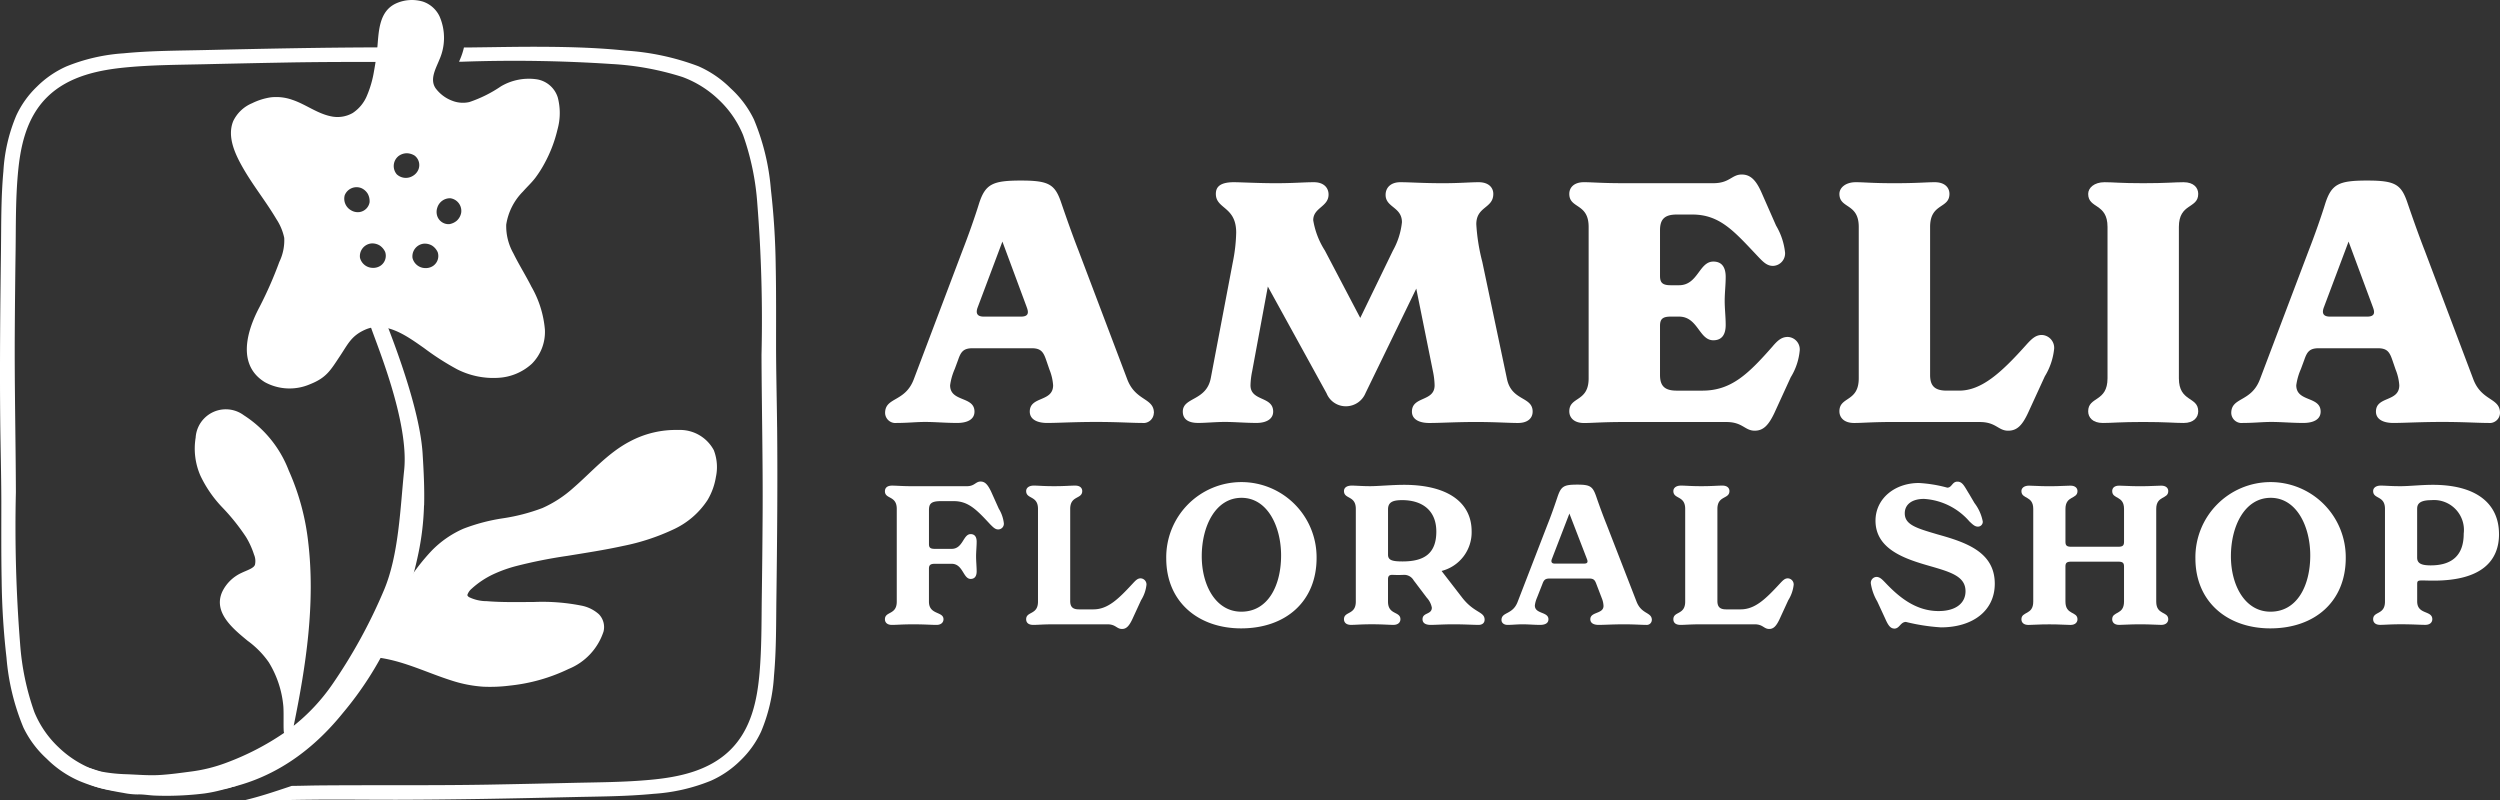
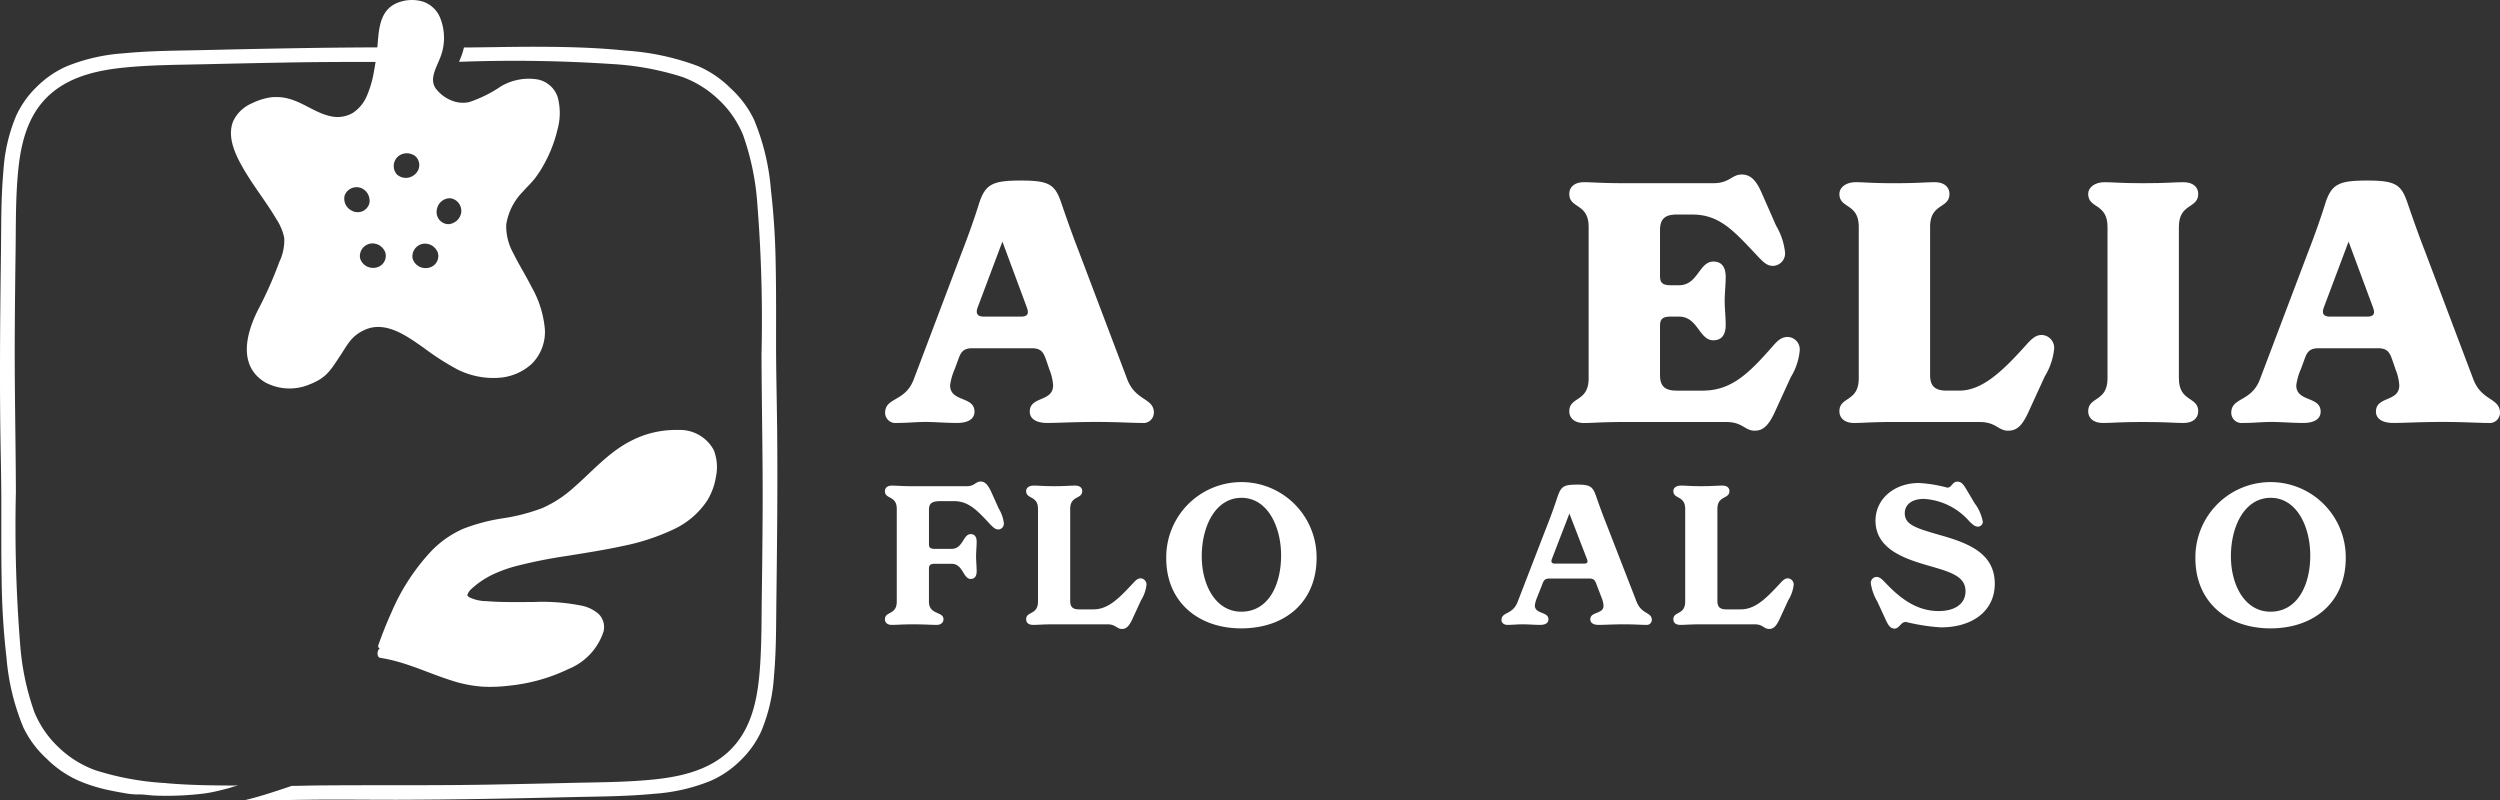
<svg xmlns="http://www.w3.org/2000/svg" id="Group_216" data-name="Group 216" width="225.673" height="72.243" viewBox="0 0 225.673 72.243">
  <rect x="0" y="0" width="225.673" height="72.243" fill="#333333" stroke="none" />
  <defs>
    <clipPath id="clip-path">
      <rect id="Rectangle_204" data-name="Rectangle 204" width="225.673" height="72.243" fill="#fff" />
    </clipPath>
  </defs>
  <g id="Group_216-2" data-name="Group 216" clip-path="url(#clip-path)">
    <path id="Path_82" data-name="Path 82" d="M361.487,89.772a.933.933,0,0,1-1.054.9c-1.023,0-2.077-.09-4.154-.09s-3.372.09-4.425.09c-.963,0-1.565-.361-1.565-1.023,0-1.415,2.107-.843,2.107-2.378a4.61,4.61,0,0,0-.331-1.415l-.3-.873c-.241-.692-.452-1.054-1.294-1.054h-5.358c-.843,0-1.054.361-1.294,1.054l-.3.813a5.428,5.428,0,0,0-.421,1.475c0,1.535,2.2.963,2.2,2.378,0,.662-.572,1.023-1.566,1.023-1.023,0-1.986-.09-2.86-.09-.9,0-1.565.09-2.589.09a.932.932,0,0,1-1.054-.9c0-1.445,1.806-.963,2.589-3.04l4.395-11.619c.542-1.385,1.144-3.1,1.505-4.275.572-1.746,1.234-2.047,3.793-2.047s3.07.361,3.642,2.077c.391,1.144.993,2.86,1.535,4.245l4.4,11.619c.752,1.987,2.408,1.656,2.408,3.04M350.018,80.23l-2.2-5.93-2.228,5.93c-.15.391-.181.843.542.843h3.372c.753,0,.662-.452.512-.843" transform="translate(-257.332 -52.493)" fill="#fff" />
-     <path id="Path_83" data-name="Path 83" d="M482.26,90.136c0,.572-.421,1.023-1.324,1.023-.843,0-2.017-.09-3.793-.09-1.836,0-3.161.09-4.214.09-.963,0-1.565-.361-1.565-1.023,0-1.415,2.047-.873,2.047-2.378a6.818,6.818,0,0,0-.151-1.264l-1.505-7.465-4.576,9.422a1.916,1.916,0,0,1-1.746,1.2,1.872,1.872,0,0,1-1.776-1.174l-5.3-9.633-1.415,7.646a7.141,7.141,0,0,0-.151,1.264c0,1.475,2.047.963,2.047,2.378,0,.662-.6,1.023-1.505,1.023-.963,0-1.987-.09-2.829-.09-.873,0-1.746.09-2.438.09-.963,0-1.385-.391-1.385-1.023,0-1.325,2.137-.933,2.529-3.04L455.2,76.62a14.917,14.917,0,0,0,.3-2.649c0-2.378-1.836-2.107-1.836-3.492,0-.542.271-1.054,1.625-1.054.572,0,2.228.09,3.763.09,1.686,0,2.529-.09,3.462-.09.873,0,1.324.482,1.324,1.114,0,1.114-1.384,1.174-1.384,2.318a7.245,7.245,0,0,0,1.054,2.739l3.191,6.081,2.95-6.081a6.654,6.654,0,0,0,.813-2.559c0-1.385-1.475-1.324-1.475-2.468,0-.692.512-1.144,1.324-1.144.933,0,1.957.09,3.883.09,1.475,0,2.408-.09,3.191-.09.933,0,1.324.512,1.324,1.054,0,1.325-1.535,1.114-1.535,2.739a17.562,17.562,0,0,0,.542,3.4l2.227,10.566c.421,2.017,2.318,1.565,2.318,2.95" transform="translate(-343.91 -52.977)" fill="#fff" />
    <path id="Path_84" data-name="Path 84" d="M618.741,82.367a5.578,5.578,0,0,1-.813,2.438l-1.475,3.221c-.542,1.144-1.024,1.6-1.776,1.6-.9,0-1.084-.783-2.559-.783h-9.211c-2.077,0-2.83.09-3.643.09-.933,0-1.325-.512-1.325-1.054,0-1.354,1.746-.813,1.746-2.98V71.229c0-2.167-1.746-1.625-1.746-2.98,0-.542.391-1.054,1.325-1.054.783,0,1.535.09,3.643.09h8.037c1.475,0,1.655-.783,2.559-.783.753,0,1.264.451,1.776,1.6l1.325,3.01a6.009,6.009,0,0,1,.813,2.438,1.13,1.13,0,0,1-1.084,1.2c-.542,0-.873-.331-1.385-.873-2.107-2.227-3.4-3.763-5.9-3.763h-1.415c-1.114,0-1.505.452-1.505,1.415v4.124c0,.6.211.843.963.843h.752c1.716,0,1.807-2.137,3.1-2.137.692,0,1.114.421,1.114,1.385,0,.723-.09,1.445-.09,2.167s.09,1.445.09,2.168c0,.963-.421,1.385-1.114,1.385-1.294,0-1.385-2.137-3.1-2.137h-.752c-.752,0-.963.241-.963.843v4.425c0,.963.392,1.415,1.505,1.415h2.318c2.589,0,4.124-1.475,6.322-3.974.481-.572.843-.873,1.385-.873a1.13,1.13,0,0,1,1.084,1.2" transform="translate(-456.28 -50.748)" fill="#fff" />
    <path id="Path_85" data-name="Path 85" d="M713.528,91.07h-7.706c-2.077,0-2.83.09-3.642.09-.933,0-1.325-.512-1.325-1.054,0-1.354,1.746-.813,1.746-2.98V73.46c0-2.168-1.746-1.625-1.746-2.98,0-.542.542-1.054,1.475-1.054.813,0,1.415.09,3.492.09s2.83-.09,3.642-.09c.933,0,1.324.512,1.324,1.054,0,1.355-1.746.813-1.746,2.98V86.825c0,.963.391,1.415,1.505,1.415h1.114c2.017,0,3.793-1.6,6.05-4.124.512-.572.873-.9,1.415-.9a1.162,1.162,0,0,1,1.114,1.234,5.9,5.9,0,0,1-.843,2.5l-1.505,3.281c-.542,1.174-1.023,1.626-1.806,1.626-.9,0-1.084-.783-2.559-.783" transform="translate(-534.813 -52.978)" fill="#fff" />
    <path id="Path_86" data-name="Path 86" d="M795.638,90.105c0-1.354,1.746-.813,1.746-2.98V73.459c0-2.167-1.746-1.625-1.746-2.98,0-.542.542-1.054,1.475-1.054.813,0,1.415.09,3.492.09s2.83-.09,3.642-.09c.933,0,1.325.512,1.325,1.054,0,1.355-1.746.813-1.746,2.98V87.125c0,2.167,1.746,1.625,1.746,2.98,0,.542-.391,1.054-1.325,1.054-.813,0-1.565-.09-3.642-.09s-2.83.09-3.642.09c-.933,0-1.325-.512-1.325-1.054" transform="translate(-607.14 -52.977)" fill="#fff" />
    <path id="Path_87" data-name="Path 87" d="M874.408,89.772a.932.932,0,0,1-1.054.9c-1.023,0-2.077-.09-4.154-.09s-3.371.09-4.425.09c-.963,0-1.565-.361-1.565-1.023,0-1.415,2.107-.843,2.107-2.378a4.607,4.607,0,0,0-.331-1.415l-.3-.873c-.241-.692-.452-1.054-1.295-1.054h-5.358c-.843,0-1.054.361-1.294,1.054l-.3.813a5.429,5.429,0,0,0-.422,1.475c0,1.535,2.2.963,2.2,2.378,0,.662-.572,1.023-1.566,1.023-1.023,0-1.986-.09-2.859-.09-.9,0-1.565.09-2.589.09a.932.932,0,0,1-1.054-.9c0-1.445,1.806-.963,2.589-3.04l4.4-11.619c.542-1.385,1.144-3.1,1.505-4.275.572-1.746,1.234-2.047,3.793-2.047s3.07.361,3.642,2.077c.391,1.144.993,2.86,1.535,4.245L872,86.732c.752,1.987,2.408,1.656,2.408,3.04M862.939,80.23l-2.2-5.93-2.228,5.93c-.151.391-.181.843.542.843h3.372c.753,0,.662-.452.512-.843" transform="translate(-648.735 -52.493)" fill="#fff" />
    <path id="Path_88" data-name="Path 88" d="M347.913,187.237a.512.512,0,0,1-.508.56c-.262,0-.438-.175-.718-.455-1.208-1.3-1.961-2.1-3.292-2.1H342.24c-.911,0-1.086.245-1.086.823v3.047c0,.315.105.438.525.438H343.2c1.033,0,1.033-1.331,1.716-1.331.333,0,.543.21.543.683,0,.421-.052.893-.052,1.331s.052.946.052,1.348c0,.473-.21.683-.543.683-.683,0-.683-1.366-1.716-1.366h-1.523c-.42,0-.525.14-.525.455v2.96c0,1.226,1.313.858,1.313,1.593,0,.262-.193.508-.63.508-.49,0-1.051-.052-2.1-.052-1,0-1.488.052-1.926.052-.455,0-.63-.245-.63-.508,0-.736,1.068-.368,1.068-1.593v-8.37c0-1.226-1.068-.858-1.068-1.593,0-.28.175-.508.648-.508.385,0,.911.053,1.874.053h4.868c.718,0,.788-.421,1.243-.421.385,0,.631.245.946.893l.7,1.558a3.193,3.193,0,0,1,.455,1.313" transform="translate(-257.297 -140.005)" fill="#fff" />
    <path id="Path_89" data-name="Path 89" d="M398.328,197.545h-4.815c-.963,0-1.489.053-1.874.053-.473,0-.648-.228-.648-.508,0-.735,1.068-.368,1.068-1.593v-8.371c0-1.226-1.068-.858-1.068-1.611,0-.263.228-.491.683-.491.438,0,.858.053,1.839.053s1.453-.053,1.909-.053c.438,0,.631.228.631.491,0,.753-1.086.385-1.086,1.611v8.318c0,.525.228.753.788.753h1.3c1.3,0,2.241-.911,3.537-2.312.28-.3.455-.49.735-.49a.552.552,0,0,1,.525.578,3.286,3.286,0,0,1-.49,1.4l-.806,1.751c-.28.578-.525.841-.911.841-.49,0-.56-.42-1.313-.42" transform="translate(-298.36 -141.189)" fill="#fff" />
    <path id="Path_90" data-name="Path 90" d="M444.362,190.576a6.786,6.786,0,1,1,13.571-.035c0,3.923-2.784,6.356-6.812,6.356-3.817,0-6.759-2.346-6.759-6.322m10.367-.263c0-2.609-1.226-5.2-3.572-5.2s-3.59,2.557-3.59,5.271c0,2.644,1.278,5.008,3.572,5.008,2.417,0,3.59-2.364,3.59-5.078" transform="translate(-339.086 -140.174)" fill="#fff" />
-     <path id="Path_91" data-name="Path 91" d="M524.768,196.917c0,.263-.193.455-.543.455-.455,0-1.331-.053-2.259-.053-.876,0-1.593.053-2.066.053s-.735-.175-.735-.508c0-.63.841-.4.841-1.05a1.815,1.815,0,0,0-.455-.893l-1.191-1.576a.979.979,0,0,0-.858-.49c-.35.018-.718.018-1.068,0-.28,0-.385.122-.385.4v2.014c0,1.226,1.121.858,1.121,1.593,0,.263-.193.508-.63.508-.455,0-.963-.053-1.944-.053s-1.453.053-1.891.053c-.455,0-.63-.245-.63-.508,0-.735,1.068-.368,1.068-1.593V186.9c0-1.226-1.068-.858-1.068-1.611,0-.245.175-.491.718-.491.3,0,.963.053,1.646.053.718,0,2.014-.122,3.047-.122,4.1,0,6.112,1.7,6.112,4.185a3.6,3.6,0,0,1-2.714,3.59l1.838,2.381c1.121,1.453,2.049,1.261,2.049,2.031m-4.36-7.968c0-1.944-1.313-2.837-3.082-2.837-.841,0-1.278.175-1.278.841v4.08c0,.49.35.613,1.313.613,1.891,0,3.047-.665,3.047-2.7" transform="translate(-390.755 -140.964)" fill="#fff" />
    <path id="Path_92" data-name="Path 92" d="M585.664,196.878a.454.454,0,0,1-.508.438c-.473,0-1.033-.052-2.014-.052s-1.734.052-2.276.052c-.473,0-.753-.175-.753-.508,0-.7,1.191-.455,1.191-1.208a2.053,2.053,0,0,0-.158-.7l-.49-1.278c-.122-.333-.228-.49-.63-.49h-3.607c-.4,0-.508.158-.63.49l-.49,1.243a2.5,2.5,0,0,0-.193.7c0,.788,1.226.543,1.226,1.243,0,.333-.263.508-.753.508-.525,0-1.051-.052-1.576-.052s-.911.052-1.366.052c-.333,0-.543-.192-.543-.438,0-.753,1-.455,1.453-1.629l2.7-6.987c.333-.823.665-1.786.893-2.469.333-1,.578-1.138,1.8-1.138,1.208,0,1.4.175,1.734,1.156.228.666.578,1.629.91,2.452l2.7,6.952c.455,1.173,1.383.928,1.383,1.664m-5.849-5.481-1.594-4.133-1.593,4.133c-.07.192-.035.385.263.385h2.662c.35,0,.333-.193.262-.385" transform="translate(-436.556 -140.908)" fill="#fff" />
    <path id="Path_93" data-name="Path 93" d="M644.921,197.545h-4.815c-.963,0-1.489.053-1.874.053-.473,0-.648-.228-.648-.508,0-.735,1.068-.368,1.068-1.593v-8.371c0-1.226-1.068-.858-1.068-1.611,0-.263.228-.491.683-.491.438,0,.858.053,1.839.053s1.453-.053,1.909-.053c.438,0,.631.228.631.491,0,.753-1.086.385-1.086,1.611v8.318c0,.525.228.753.788.753h1.3c1.3,0,2.241-.911,3.537-2.312.28-.3.455-.49.735-.49a.551.551,0,0,1,.525.578,3.287,3.287,0,0,1-.49,1.4l-.805,1.751c-.28.578-.525.841-.911.841-.49,0-.56-.42-1.313-.42" transform="translate(-486.531 -141.189)" fill="#fff" />
    <path id="Path_94" data-name="Path 94" d="M714.164,195.979l-.753-1.629a4.549,4.549,0,0,1-.578-1.611.534.534,0,0,1,.508-.6c.315,0,.543.263.753.473,1.173,1.243,2.714,2.609,4.851,2.609,1.611,0,2.434-.753,2.434-1.786,0-1.348-1.331-1.734-3.275-2.294-2.207-.631-4.851-1.506-4.851-4.08,0-1.961,1.7-3.4,3.922-3.4a12.223,12.223,0,0,1,2.557.42c.421,0,.438-.543.911-.543s.63.42,1.068,1.121l.473.805a3.967,3.967,0,0,1,.753,1.681.438.438,0,0,1-.438.455c-.28,0-.473-.193-.77-.473a5.9,5.9,0,0,0-4.1-2.031c-1.068,0-1.734.49-1.734,1.3,0,1.051,1.086,1.349,2.977,1.909,2.574.718,5.148,1.593,5.148,4.448,0,2.452-2,3.94-4.868,3.94a17.759,17.759,0,0,1-3.152-.49c-.49,0-.578.6-1.033.6-.385,0-.578-.333-.805-.823" transform="translate(-543.953 -140.061)" fill="#fff" />
-     <path id="Path_95" data-name="Path 95" d="M783.45,197.089c0,.262-.193.508-.63.508s-.928-.053-1.909-.053-1.453.053-1.891.053c-.455,0-.63-.245-.63-.508,0-.735,1.068-.368,1.068-1.593v-3.169c0-.315-.105-.438-.525-.438h-4.238c-.42,0-.525.122-.525.438V195.5c0,1.226,1.086.858,1.086,1.593,0,.262-.193.508-.63.508-.455,0-.928-.053-1.909-.053s-1.453.053-1.891.053c-.455,0-.63-.245-.63-.508,0-.735,1.068-.368,1.068-1.593v-8.37c0-1.226-1.068-.858-1.068-1.611,0-.263.228-.491.683-.491.438,0,.858.053,1.839.053s1.453-.053,1.909-.053c.438,0,.63.228.63.491,0,.753-1.086.385-1.086,1.611v2.96c0,.333.105.455.525.455h4.238c.42,0,.525-.122.525-.455v-2.96c0-1.226-1.068-.858-1.068-1.611,0-.263.175-.491.63-.491.438,0,.911.053,1.891.053s1.471-.053,1.909-.053.63.228.63.491c0,.753-1.086.385-1.086,1.611v8.37c0,1.226,1.086.858,1.086,1.593" transform="translate(-587.724 -141.189)" fill="#fff" />
    <path id="Path_96" data-name="Path 96" d="M836.5,190.576a6.786,6.786,0,1,1,13.571-.035c0,3.923-2.784,6.356-6.812,6.356-3.817,0-6.759-2.346-6.759-6.322m10.367-.263c0-2.609-1.226-5.2-3.572-5.2s-3.59,2.557-3.59,5.271c0,2.644,1.278,5.008,3.572,5.008,2.417,0,3.59-2.364,3.59-5.078" transform="translate(-638.322 -140.174)" fill="#fff" />
-     <path id="Path_97" data-name="Path 97" d="M915.574,189.177c0,2.347-1.489,4.2-5.9,4.2-1.348,0-1.488-.122-1.488.315v1.558c0,1.226,1.366.788,1.366,1.611,0,.262-.193.508-.63.508-.49,0-1.121-.052-2.189-.052-.981,0-1.454.052-1.891.052-.455,0-.631-.245-.631-.508,0-.736,1.068-.368,1.068-1.593V186.9c0-1.226-1.068-.858-1.068-1.611,0-.263.228-.49.683-.49.438,0,.858.053,1.8.053.77,0,1.874-.123,2.907-.123,3.958,0,5.971,1.716,5.971,4.448m-3.187-.035a2.7,2.7,0,0,0-2.924-3.029c-1.278,0-1.278.525-1.278.841V191.3c0,.543.42.7,1.226.7,2.049,0,2.977-1.033,2.977-2.854" transform="translate(-689.989 -140.964)" fill="#fff" />
    <path id="Path_98" data-name="Path 98" d="M70.149,52.155c-.025-2.455-.091-4.9-.094-7.364,0-2.38.016-4.766-.031-7.134a68.077,68.077,0,0,0-.437-6.956,20.672,20.672,0,0,0-1.53-6.315,9.2,9.2,0,0,0-2.1-2.81,9.523,9.523,0,0,0-2.924-2A22.579,22.579,0,0,0,56.5,18.171c-2.355-.248-4.763-.326-7.185-.344-2.446-.018-4.239.029-6.695.056-.247,0-.493,0-.74,0a5.942,5.942,0,0,1-.274.888c-.051.127-.107.261-.167.4l.328,0a132.961,132.961,0,0,1,13.425.207A25.628,25.628,0,0,1,61.6,20.55a9.44,9.44,0,0,1,3.3,2.072,9.112,9.112,0,0,1,2.177,3.169,23.391,23.391,0,0,1,1.285,6.193,132.488,132.488,0,0,1,.379,13.648c.018,4.837.131,9.647.1,14.5q-.023,3.72-.076,7.444c-.029,2.239-.007,4.476-.2,6.75-.207,2.391-.714,5.091-2.671,7s-4.732,2.442-7.2,2.669c-2.344.218-4.654.221-6.967.274q-3.84.09-7.68.161c-5.006.085-9.973.029-14.968.069-1.289.011-1.465.031-2.759.045-.067.027-.136.049-.2.071-1.336.446-2.68.9-4.068,1.227,2.422.018,3.744-.029,6.177-.054,2.54-.027,5.067.011,7.6.007,5.281-.011,10.584-.12,15.891-.243,2.417-.056,4.833-.056,7.283-.294a16.516,16.516,0,0,0,5.171-1.182,8.913,8.913,0,0,0,2.672-1.833,8.664,8.664,0,0,0,1.862-2.609,15.239,15.239,0,0,0,1.159-5.022c.216-2.377.187-4.717.219-7.058.065-5.142.116-10.281.065-15.4M14.979,84.29a25.415,25.415,0,0,1-6.407-1.173c-.042-.016-.085-.031-.127-.049a9.415,9.415,0,0,1-3.169-2.023A9.117,9.117,0,0,1,3.1,77.876a23.4,23.4,0,0,1-1.287-6.191,133.758,133.758,0,0,1-.379-13.65c-.016-4.837-.131-9.647-.1-14.5q.023-3.72.076-7.444c.027-2.239,0-4.476.2-6.748.209-2.393.716-5.091,2.671-7s4.734-2.44,7.2-2.669c2.344-.216,4.652-.221,6.964-.274q3.843-.09,7.682-.16c3.013-.051,6.015-.051,9.014-.051.072-.435.132-.872.174-1.311h-.972c-5.281.009-10.586.121-15.891.243-2.417.056-4.832.054-7.286.292A16.569,16.569,0,0,0,6,19.594a8.883,8.883,0,0,0-2.671,1.833,8.615,8.615,0,0,0-1.862,2.609,15.143,15.143,0,0,0-1.16,5.022c-.218,2.377-.19,4.716-.218,7.058C.023,41.259-.031,46.4.02,51.512c.025,2.458.094,4.9.1,7.366,0,2.38-.016,4.763.029,7.132a68.079,68.079,0,0,0,.437,6.956,20.8,20.8,0,0,0,1.53,6.316,9.2,9.2,0,0,0,2.1,2.81,9.52,9.52,0,0,0,2.926,2,14.589,14.589,0,0,0,2.613.821c.464.1.932.19,1.4.266a6.494,6.494,0,0,0,1.279.136c.488-.019,1,.078,1.493.1s1.006.026,1.509.019a27.9,27.9,0,0,0,3.009-.206,12.676,12.676,0,0,0,1.515-.306q.394-.1.788-.2a3.632,3.632,0,0,1,.787-.208c-2.214-.011-4.385-.024-6.548-.218" transform="translate(0 -13.601)" fill="#fff" />
-     <path id="Path_99" data-name="Path 99" d="M61.361,126.237c.04-1.557-.039-3.117-.136-4.673-.293-4.7-3.417-12.11-3.976-13.581-.386-1.017-1.041-2.2-2.242-2.332a2.167,2.167,0,0,0-.769.065.278.278,0,0,0-.12.462,9.919,9.919,0,0,1,2.428,3.94c.5,1.514,3.468,8.548,3.014,12.923-.36,3.473-.478,7.658-1.828,10.854a47.458,47.458,0,0,1-4.677,8.523,17.35,17.35,0,0,1-3.467,3.709c1.115-5.44,1.966-11.044,1.308-16.594a21.693,21.693,0,0,0-1.755-6.447,10.273,10.273,0,0,0-4.055-4.988,2.728,2.728,0,0,0-4.349,2.023,6.1,6.1,0,0,0,.433,3.437,10.847,10.847,0,0,0,1.953,2.837,18.785,18.785,0,0,1,2.165,2.7,7.42,7.42,0,0,1,.719,1.583,1.478,1.478,0,0,1,.081.925.541.541,0,0,1-.136.185,1.429,1.429,0,0,1-.287.184c-.258.133-.533.232-.794.359a3.583,3.583,0,0,0-1.733,1.7c-.849,1.88,1.006,3.363,2.289,4.424A8.175,8.175,0,0,1,47.34,140.4a9.122,9.122,0,0,1,1.313,3.967c.057.7-.026,2.351.074,2.4a24.165,24.165,0,0,1-5.277,2.72,14.093,14.093,0,0,1-3.151.775c-.937.123-1.86.254-2.8.31-1.018.061-2.047-.037-3.067-.072a14.4,14.4,0,0,1-2.1-.215c-.346-.063-.713-.208-1.05-.305a3.8,3.8,0,0,0-.752-.151c-.241-.023-2.442,2.929,10.17,2.314,5.866-.286,10.2-3.28,13.36-7.208a30.47,30.47,0,0,0,4.211-6.576,36.222,36.222,0,0,0,2.581-7.827,24.392,24.392,0,0,0,.5-4.3" transform="translate(-23.076 -80.613)" fill="#fff" />
    <path id="Path_100" data-name="Path 100" d="M174.241,165.657a3.463,3.463,0,0,0-3.227-1.851,8.789,8.789,0,0,0-4.358,1.033c-1.98,1.031-3.443,2.753-5.108,4.194a10.626,10.626,0,0,1-2.8,1.823,17.17,17.17,0,0,1-3.537.92,16.953,16.953,0,0,0-3.583.941,9.058,9.058,0,0,0-2.882,2,18.958,18.958,0,0,0-3.634,5.589c-.433.954-.816,1.93-1.165,2.917a.223.223,0,0,0,.128.3.5.5,0,0,0-.077.067.648.648,0,0,0-.088.6.265.265,0,0,0,.2.187c2.242.335,4.259,1.351,6.4,2.032a11.711,11.711,0,0,0,2.887.571,14.012,14.012,0,0,0,2.427-.1,16,16,0,0,0,5.295-1.5A5.488,5.488,0,0,0,164.273,182a1.67,1.67,0,0,0-.415-1.556,3.293,3.293,0,0,0-1.589-.783,18.183,18.183,0,0,0-4.33-.325c-1.4,0-2.806.04-4.2-.076a3.667,3.667,0,0,1-1.611-.366.544.544,0,0,1-.118-.108.169.169,0,0,1-.028-.091,1.224,1.224,0,0,1,.377-.551,7.864,7.864,0,0,1,2.154-1.4,12.218,12.218,0,0,1,1.846-.646,43.783,43.783,0,0,1,4.627-.924c1.689-.275,3.383-.534,5.055-.9a19.684,19.684,0,0,0,4.533-1.488,7.338,7.338,0,0,0,3.083-2.648,5.907,5.907,0,0,0,.759-2.089,4.233,4.233,0,0,0-.175-2.381" transform="translate(-109.792 -124.993)" fill="#fff" />
    <path id="Path_101" data-name="Path 101" d="M115.091,25.81c-.507-.991-1.1-1.936-1.592-2.936a5.005,5.005,0,0,1-.648-2.6,5.4,5.4,0,0,1,1.506-2.978c.37-.422.785-.8,1.125-1.248a10.206,10.206,0,0,0,.807-1.265,12.136,12.136,0,0,0,1.189-3.091,5.52,5.52,0,0,0,.02-2.912,2.377,2.377,0,0,0-1.869-1.617,4.954,4.954,0,0,0-3.253.63,11.637,11.637,0,0,1-2.856,1.42,2.634,2.634,0,0,1-1.554-.123,3.3,3.3,0,0,1-1.5-1.137c-.539-.814.038-1.776.348-2.561a4.851,4.851,0,0,0,.015-3.92A2.567,2.567,0,0,0,105.334.146,3.489,3.489,0,0,0,102.9.311c-1.515.7-1.553,2.454-1.677,3.9-.064.745-.174,1.488-.31,2.223a9.521,9.521,0,0,1-.615,2.154A3.452,3.452,0,0,1,98.992,10.2a2.757,2.757,0,0,1-1.955.3c-1.244-.248-2.284-1.081-3.475-1.482a4.339,4.339,0,0,0-1.986-.228,5.706,5.706,0,0,0-1.669.53,3.283,3.283,0,0,0-1.7,1.612c-.6,1.462.236,3.117.963,4.368.9,1.543,2.022,2.937,2.929,4.473a4.9,4.9,0,0,1,.713,1.7,4.458,4.458,0,0,1-.442,2.166,35.373,35.373,0,0,1-1.778,4.053c-.543,1.032-2.549,4.952.47,6.807a4.65,4.65,0,0,0,4.067.189c1.5-.59,1.856-1.259,2.718-2.553.718-1.077,1.015-1.809,2.241-2.362,1.9-.859,3.849.6,5.344,1.646a23.671,23.671,0,0,0,2.987,1.917,7.216,7.216,0,0,0,3.749.767,4.863,4.863,0,0,0,3-1.271,4.079,4.079,0,0,0,1.174-3.078,9.373,9.373,0,0,0-1.254-3.94M99.611,19.143a1.185,1.185,0,0,1-.779-.167,1.2,1.2,0,0,1-.563-1.344,1.151,1.151,0,0,1,1.5-.652,1.282,1.282,0,0,1,.587.521,1.388,1.388,0,0,1,.16.76,1.082,1.082,0,0,1-.907.882m3.5-5.04a1.28,1.28,0,0,1,.737-.269,1.385,1.385,0,0,1,.745.219,1.081,1.081,0,0,1,.346,1.217,1.184,1.184,0,0,1-.516.607,1.2,1.2,0,0,1-1.45-.141,1.152,1.152,0,0,1,.139-1.632m-1.561,9.851a1.184,1.184,0,0,1-.765.224,1.2,1.2,0,0,1-1.135-.913,1.152,1.152,0,0,1,1.011-1.289,1.28,1.28,0,0,1,.764.179,1.39,1.39,0,0,1,.5.591,1.082,1.082,0,0,1-.378,1.208m4.744.02a1.183,1.183,0,0,1-.765.224,1.2,1.2,0,0,1-1.135-.913,1.152,1.152,0,0,1,1.011-1.289,1.281,1.281,0,0,1,.764.179,1.386,1.386,0,0,1,.5.591,1.082,1.082,0,0,1-.378,1.208m2.12-4.07a1.387,1.387,0,0,1-.7.329,1.082,1.082,0,0,1-1.065-.683,1.183,1.183,0,0,1-.015-.8,1.2,1.2,0,0,1,1.18-.855,1.152,1.152,0,0,1,.977,1.315,1.281,1.281,0,0,1-.374.69" transform="translate(-67.154 0)" fill="#fff" />
  </g>
</svg>